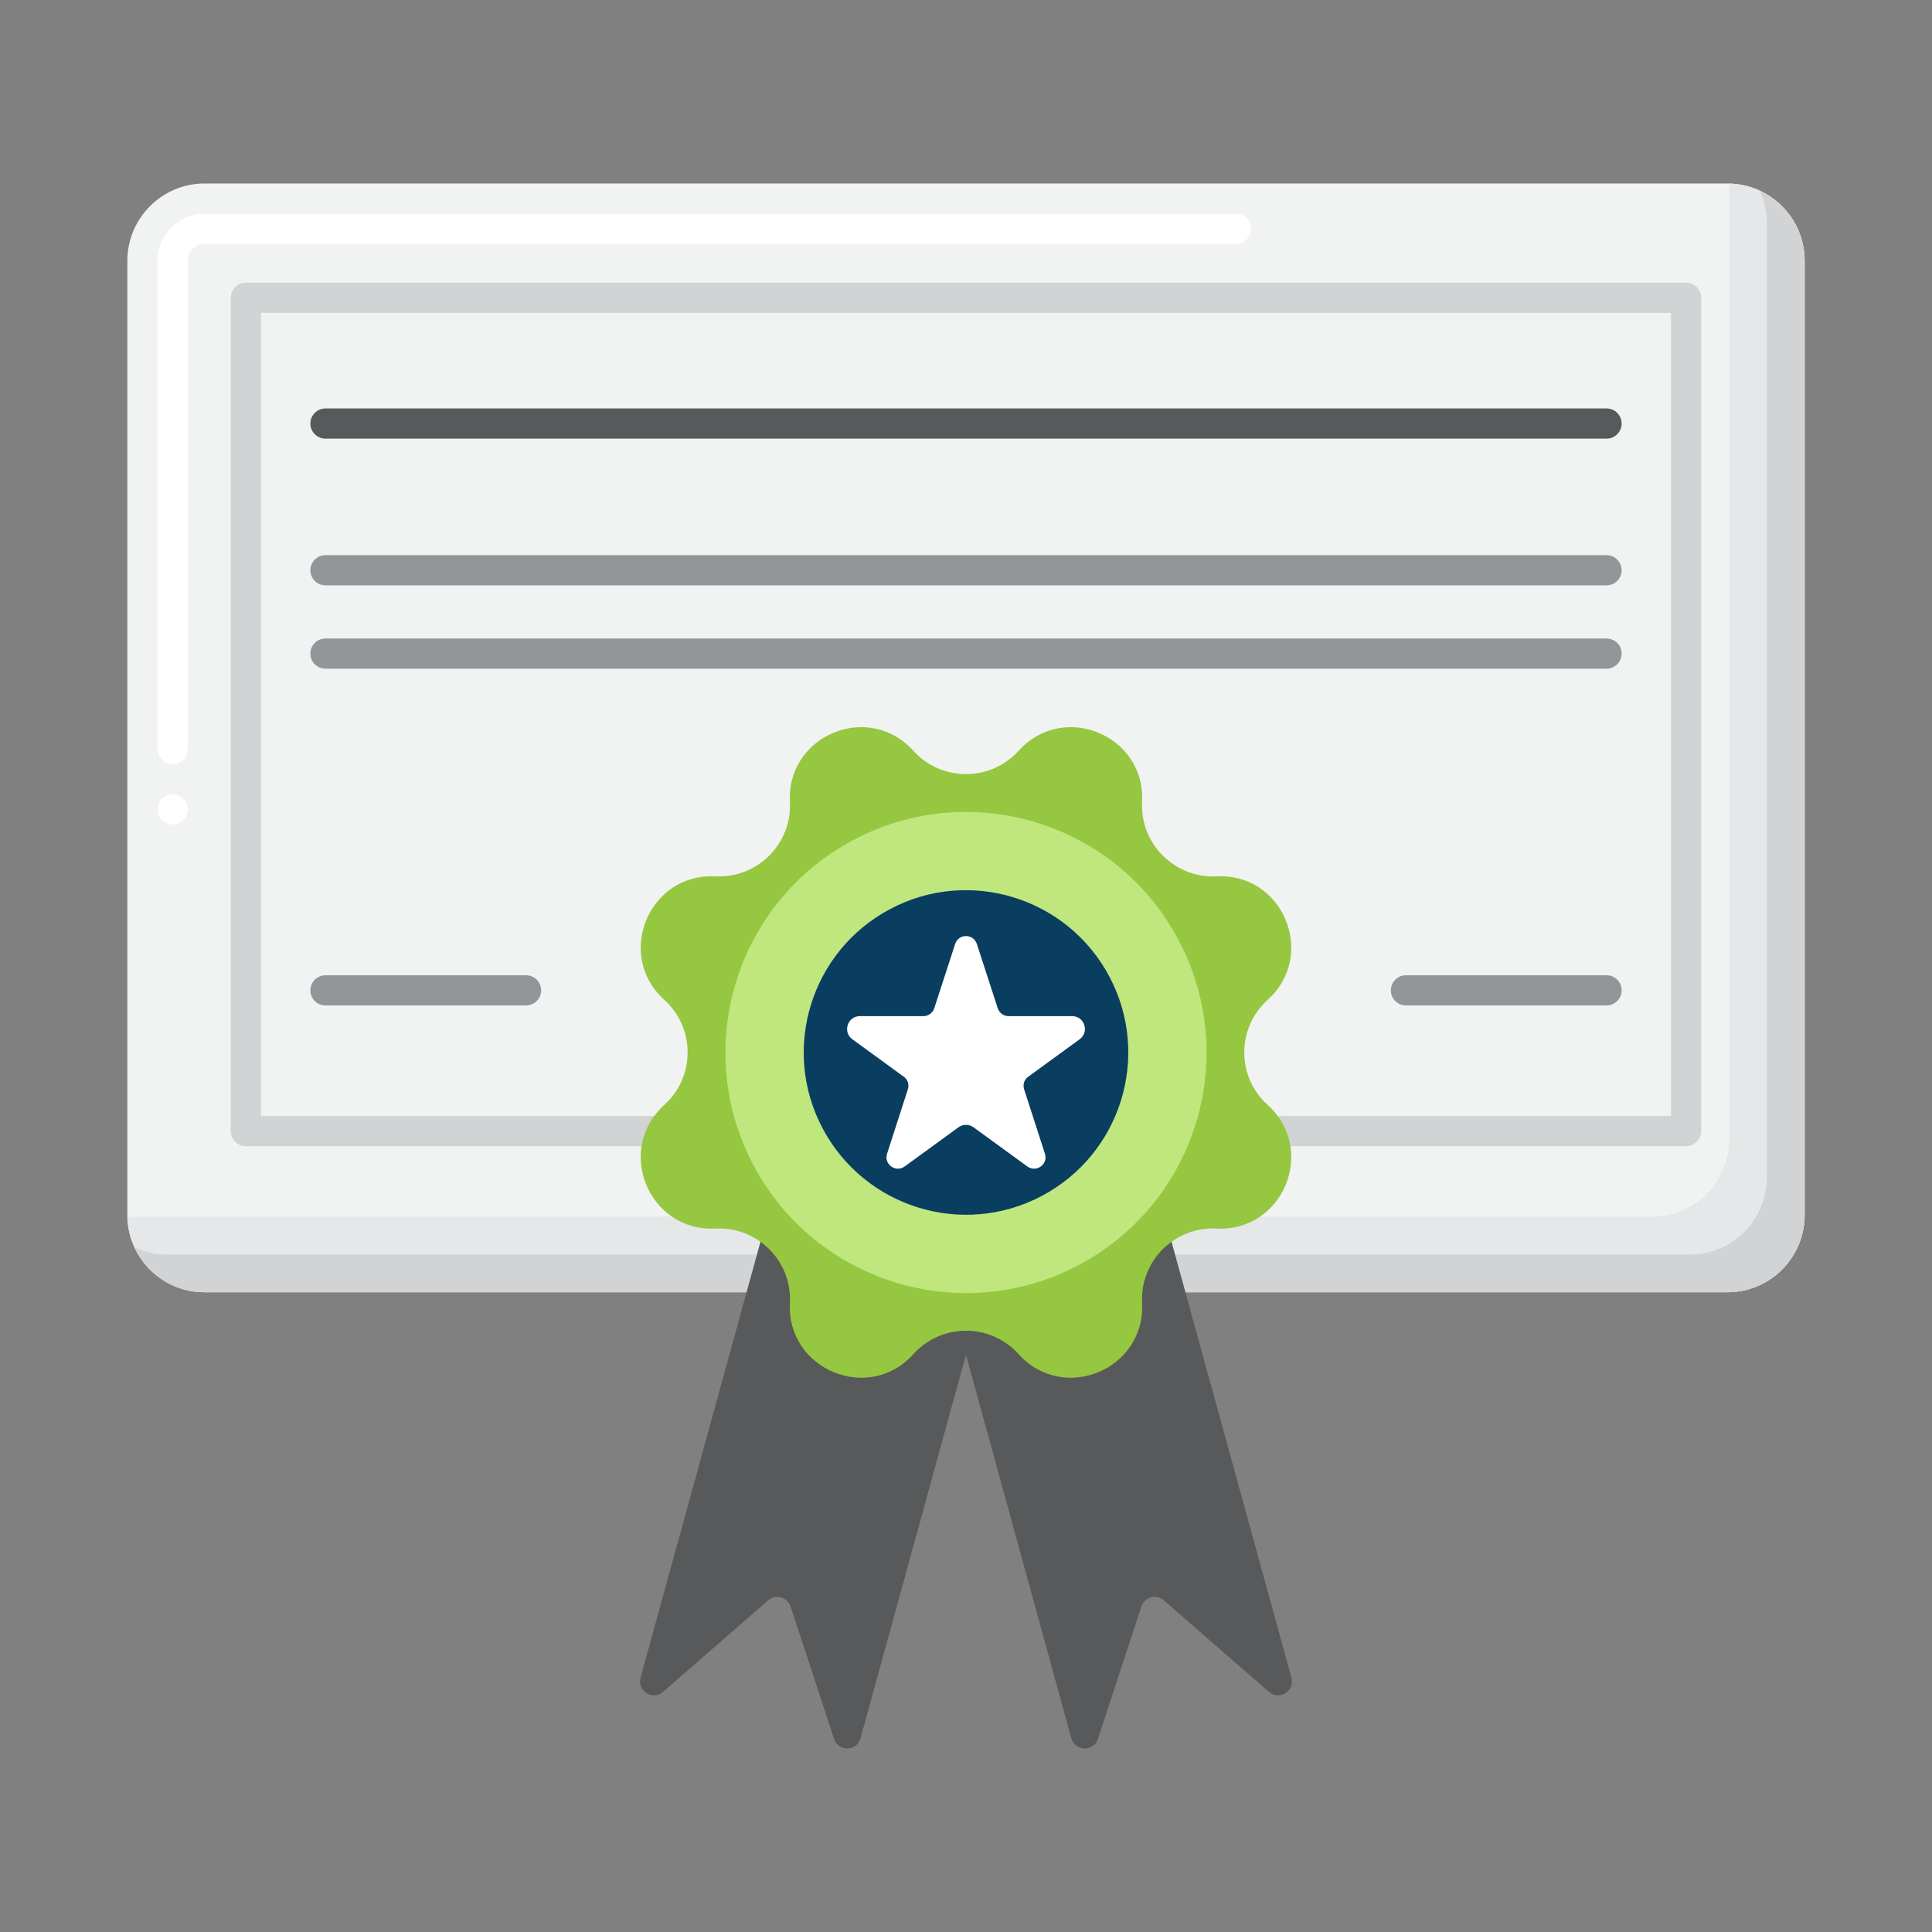
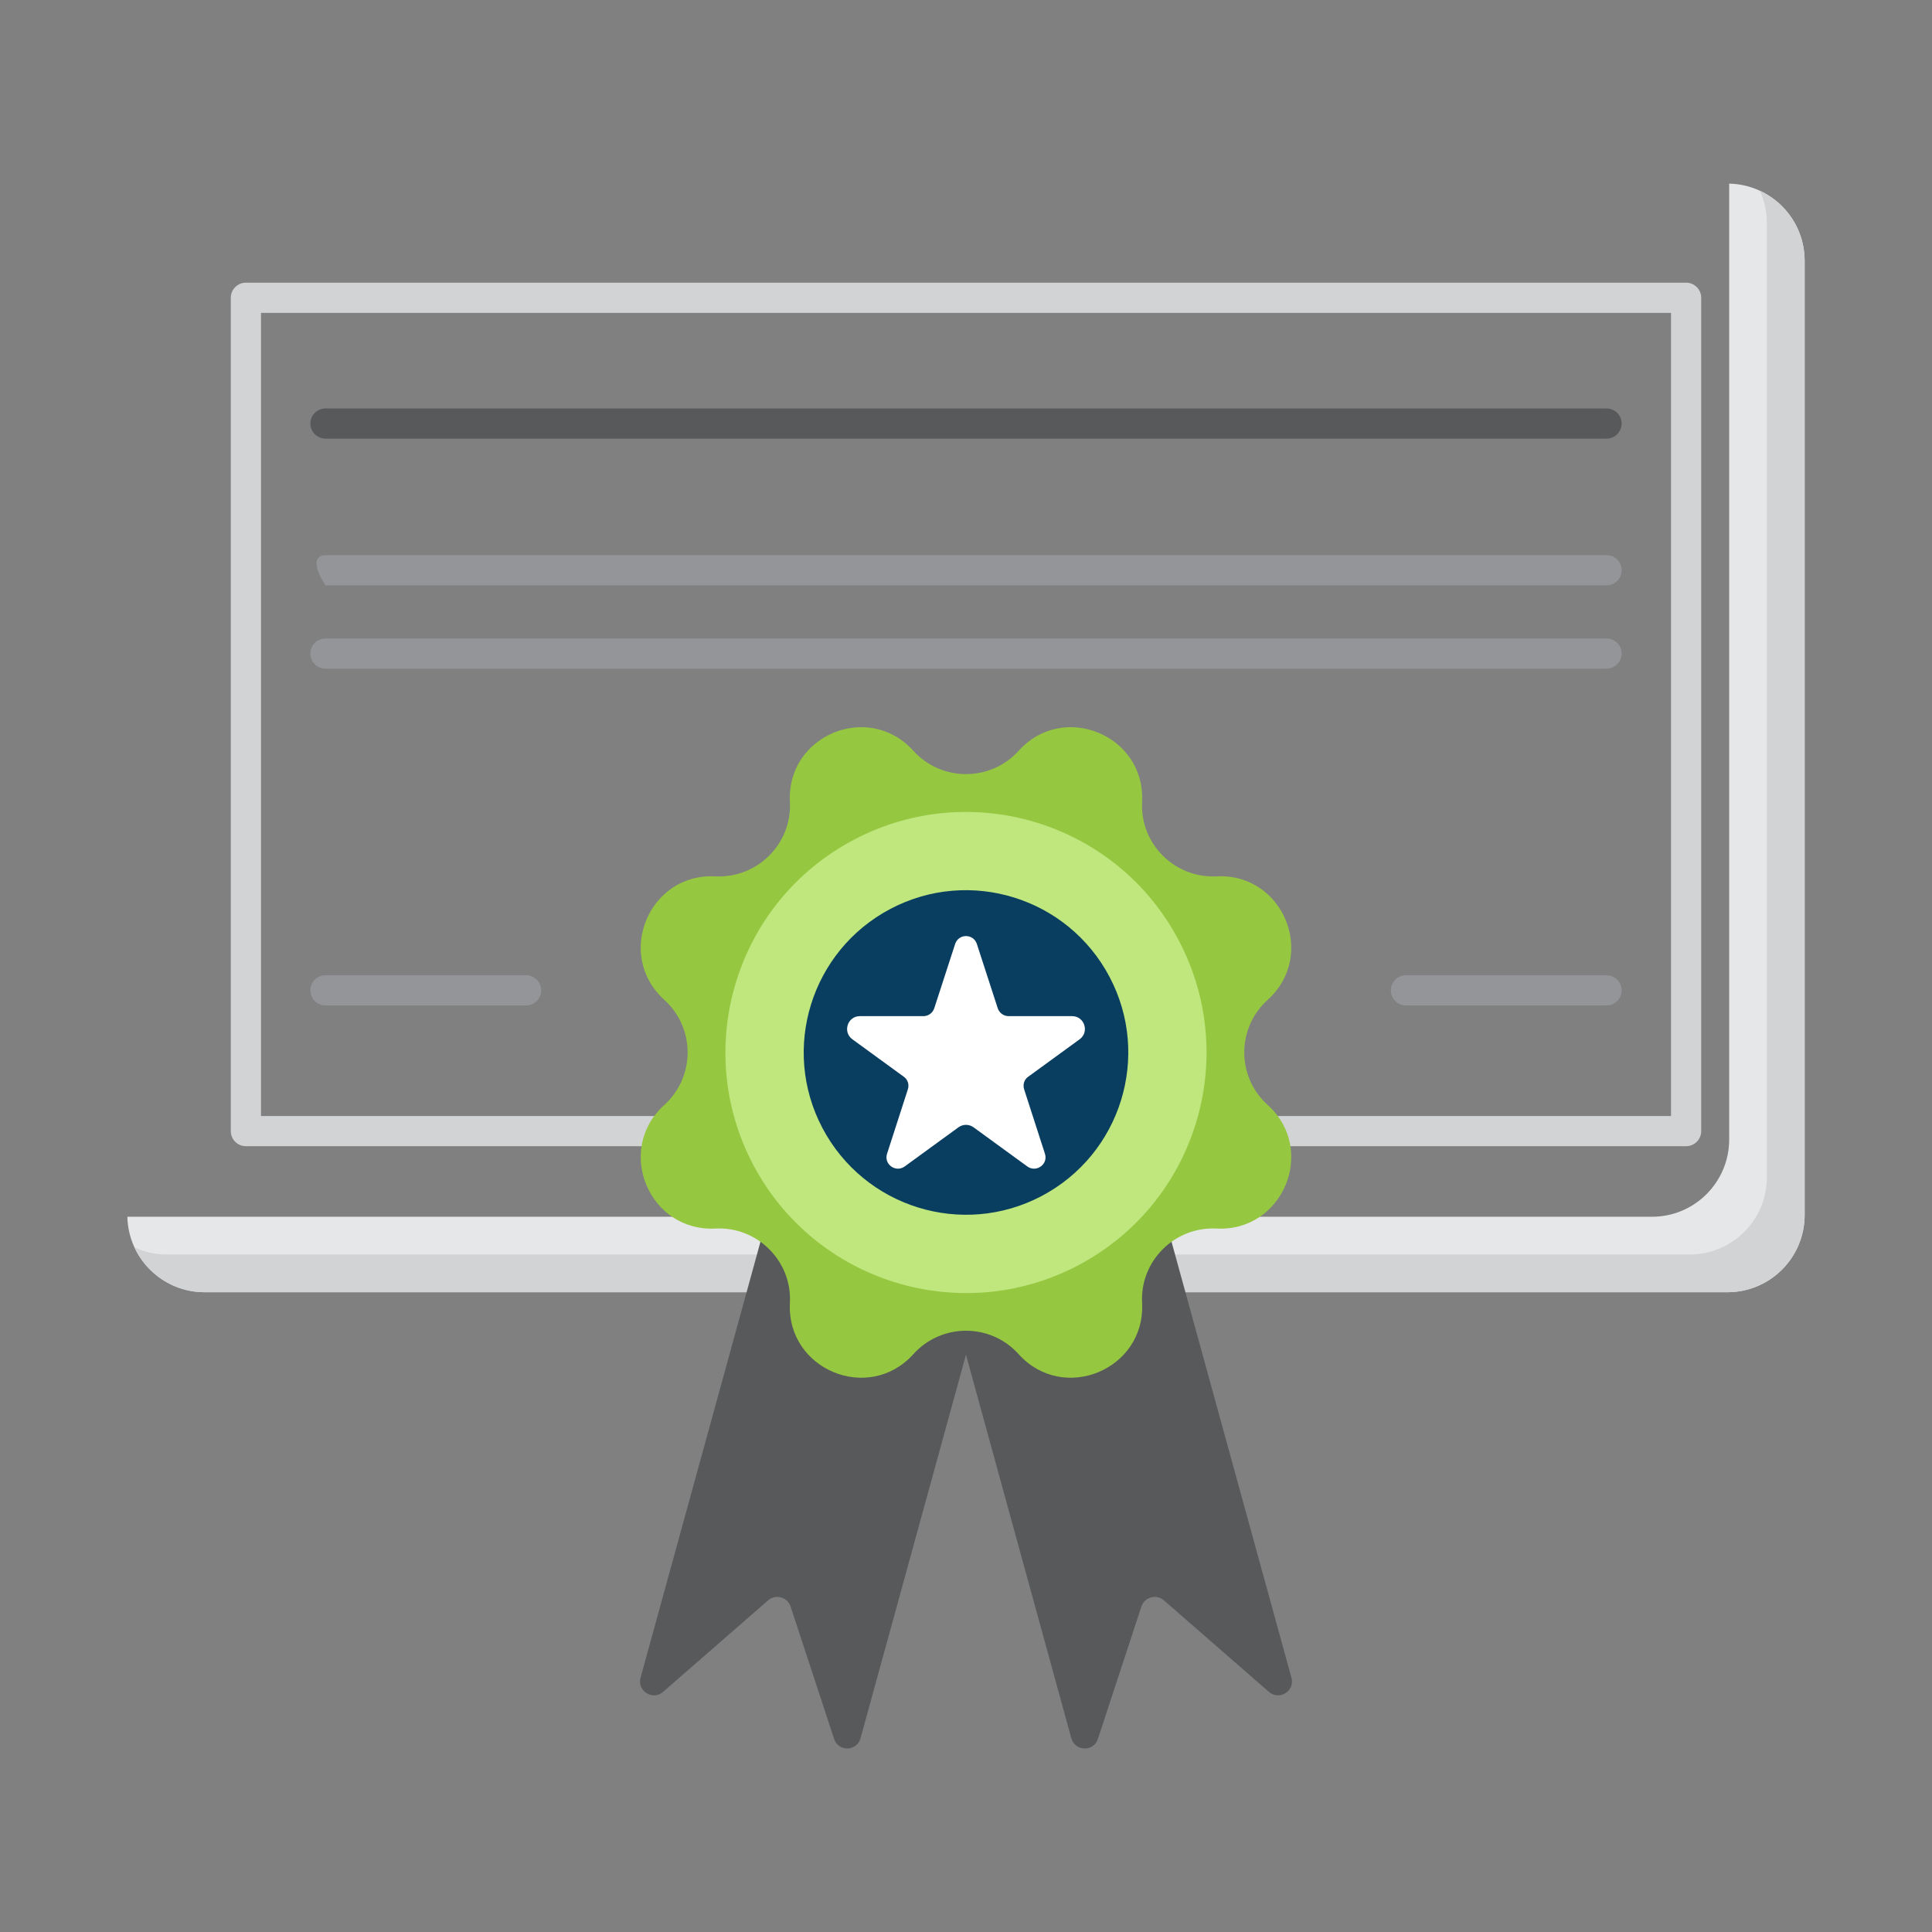
<svg xmlns="http://www.w3.org/2000/svg" viewBox="0 0 48 48" width="48px" height="48px">
  <rect x="0" y="0" width="48" height="48" fill="#808080" stroke="none" />
  <g id="surface39717544">
-     <path style=" stroke:none;fill-rule:nonzero;fill:rgb(94.51%,94.902%,94.902%);fill-opacity:1;" d="M 5.082 4.559 C 4.023 4.559 3.164 5.422 3.164 6.48 L 3.164 30.184 C 3.164 31.246 4.023 32.105 5.082 32.105 L 42.918 32.105 C 43.977 32.105 44.836 31.246 44.836 30.184 L 44.836 6.48 C 44.836 5.422 43.977 4.559 42.918 4.559 Z M 5.082 4.559 " />
-     <path style=" stroke:none;fill-rule:nonzero;fill:rgb(100%,100%,100%);fill-opacity:1;" d="M 4.289 20.484 C 4.078 20.484 3.914 20.316 3.914 20.109 C 3.914 19.906 4.078 19.734 4.289 19.734 C 4.496 19.734 4.664 19.906 4.664 20.109 C 4.664 20.316 4.496 20.484 4.289 20.484 Z M 4.289 18.984 C 4.078 18.984 3.914 18.816 3.914 18.609 L 3.914 6.48 C 3.914 5.836 4.438 5.309 5.082 5.309 L 30.703 5.309 C 30.91 5.309 31.078 5.48 31.078 5.684 C 31.078 5.891 30.91 6.059 30.703 6.059 L 5.082 6.059 C 4.852 6.059 4.664 6.25 4.664 6.48 L 4.664 18.609 C 4.664 18.816 4.496 18.984 4.289 18.984 Z M 4.289 18.984 " />
    <path style=" stroke:none;fill-rule:nonzero;fill:rgb(81.961%,82.745%,83.137%);fill-opacity:1;" d="M 41.891 28.477 L 6.109 28.477 C 5.902 28.477 5.734 28.309 5.734 28.102 L 5.734 7.398 C 5.734 7.191 5.902 7.023 6.109 7.023 L 41.891 7.023 C 42.098 7.023 42.266 7.191 42.266 7.398 L 42.266 28.102 C 42.266 28.309 42.098 28.477 41.891 28.477 Z M 6.484 27.727 L 41.516 27.727 L 41.516 7.773 L 6.484 7.773 Z M 6.484 27.727 " />
    <path style=" stroke:none;fill-rule:nonzero;fill:rgb(90.196%,90.588%,90.98%);fill-opacity:1;" d="M 42.961 4.562 C 42.961 4.574 42.961 4.59 42.961 4.605 L 42.961 28.309 C 42.961 29.371 42.102 30.23 41.043 30.23 L 3.207 30.23 C 3.195 30.23 3.18 30.23 3.164 30.23 C 3.188 31.27 4.039 32.105 5.082 32.105 L 42.918 32.105 C 43.977 32.105 44.836 31.246 44.836 30.184 L 44.836 6.48 C 44.836 5.434 44 4.586 42.961 4.562 Z M 42.961 4.562 " />
    <path style=" stroke:none;fill-rule:nonzero;fill:rgb(81.961%,82.745%,83.137%);fill-opacity:1;" d="M 43.723 4.738 C 43.836 4.984 43.898 5.254 43.898 5.543 L 43.898 29.246 C 43.898 30.309 43.039 31.168 41.98 31.168 L 4.145 31.168 C 3.859 31.168 3.586 31.105 3.34 30.992 C 3.645 31.648 4.312 32.105 5.082 32.105 L 42.918 32.105 C 43.977 32.105 44.836 31.246 44.836 30.184 L 44.836 6.48 C 44.836 5.707 44.383 5.043 43.723 4.738 Z M 43.723 4.738 " />
    <path style=" stroke:none;fill-rule:nonzero;fill:rgb(34.51%,34.902%,35.686%);fill-opacity:1;" d="M 39.914 10.898 L 8.086 10.898 C 7.879 10.898 7.711 10.73 7.711 10.523 C 7.711 10.316 7.879 10.148 8.086 10.148 L 39.914 10.148 C 40.121 10.148 40.289 10.316 40.289 10.523 C 40.289 10.73 40.121 10.898 39.914 10.898 Z M 39.914 10.898 " />
-     <path style=" stroke:none;fill-rule:nonzero;fill:rgb(57.647%,58.431%,59.608%);fill-opacity:1;" d="M 39.914 14.543 L 8.086 14.543 C 7.879 14.543 7.711 14.375 7.711 14.168 C 7.711 13.961 7.879 13.793 8.086 13.793 L 39.914 13.793 C 40.121 13.793 40.289 13.961 40.289 14.168 C 40.289 14.375 40.121 14.543 39.914 14.543 Z M 39.914 14.543 " />
+     <path style=" stroke:none;fill-rule:nonzero;fill:rgb(57.647%,58.431%,59.608%);fill-opacity:1;" d="M 39.914 14.543 L 8.086 14.543 C 7.711 13.961 7.879 13.793 8.086 13.793 L 39.914 13.793 C 40.121 13.793 40.289 13.961 40.289 14.168 C 40.289 14.375 40.121 14.543 39.914 14.543 Z M 39.914 14.543 " />
    <path style=" stroke:none;fill-rule:nonzero;fill:rgb(57.647%,58.431%,59.608%);fill-opacity:1;" d="M 39.914 16.613 L 8.086 16.613 C 7.879 16.613 7.711 16.445 7.711 16.238 C 7.711 16.031 7.879 15.863 8.086 15.863 L 39.914 15.863 C 40.121 15.863 40.289 16.031 40.289 16.238 C 40.289 16.445 40.121 16.613 39.914 16.613 Z M 39.914 16.613 " />
    <path style=" stroke:none;fill-rule:nonzero;fill:rgb(57.647%,58.431%,59.608%);fill-opacity:1;" d="M 13.07 24.98 L 8.086 24.98 C 7.879 24.98 7.711 24.812 7.711 24.605 C 7.711 24.398 7.879 24.23 8.086 24.23 L 13.07 24.23 C 13.277 24.23 13.445 24.398 13.445 24.605 C 13.445 24.812 13.277 24.98 13.07 24.98 Z M 13.07 24.98 " />
    <path style=" stroke:none;fill-rule:nonzero;fill:rgb(57.647%,58.431%,59.608%);fill-opacity:1;" d="M 39.914 24.98 L 34.93 24.98 C 34.723 24.98 34.555 24.812 34.555 24.605 C 34.555 24.398 34.723 24.23 34.93 24.23 L 39.914 24.23 C 40.121 24.23 40.289 24.398 40.289 24.605 C 40.289 24.812 40.121 24.98 39.914 24.98 Z M 39.914 24.98 " />
    <path style=" stroke:none;fill-rule:nonzero;fill:rgb(34.51%,34.902%,35.686%);fill-opacity:1;" d="M 20.723 43.203 L 19.641 39.91 C 19.562 39.68 19.273 39.598 19.086 39.758 L 16.473 42.035 C 16.215 42.258 15.824 42.012 15.914 41.684 L 19.477 28.73 L 24.941 30.234 L 21.379 43.188 C 21.289 43.516 20.828 43.527 20.723 43.203 Z M 20.723 43.203 " />
    <path style=" stroke:none;fill-rule:nonzero;fill:rgb(34.51%,34.902%,35.686%);fill-opacity:1;" d="M 27.277 43.203 L 28.359 39.91 C 28.438 39.68 28.727 39.598 28.914 39.758 L 31.527 42.035 C 31.785 42.258 32.176 42.012 32.086 41.684 L 28.523 28.73 L 23.059 30.234 L 26.617 43.188 C 26.711 43.516 27.172 43.527 27.277 43.203 Z M 27.277 43.203 " />
    <path style=" stroke:none;fill-rule:nonzero;fill:rgb(58.824%,78.039%,25.098%);fill-opacity:1;" d="M 25.309 18.652 C 26.418 17.422 28.461 18.266 28.375 19.922 C 28.32 20.965 29.184 21.824 30.227 21.773 C 31.879 21.688 32.727 23.727 31.496 24.84 C 30.719 25.539 30.719 26.754 31.496 27.453 C 32.727 28.566 31.879 30.605 30.227 30.523 C 29.184 30.469 28.32 31.328 28.375 32.371 C 28.461 34.027 26.418 34.875 25.309 33.645 C 24.609 32.867 23.391 32.867 22.691 33.645 C 21.582 34.875 19.539 34.027 19.625 32.371 C 19.68 31.328 18.816 30.469 17.773 30.523 C 16.121 30.605 15.273 28.566 16.504 27.453 C 17.277 26.754 17.277 25.539 16.504 24.84 C 15.273 23.727 16.121 21.688 17.773 21.773 C 18.816 21.824 19.68 20.965 19.625 19.922 C 19.539 18.266 21.582 17.422 22.691 18.652 C 23.391 19.426 24.609 19.426 25.309 18.652 Z M 25.309 18.652 " />
    <path style=" stroke:none;fill-rule:nonzero;fill:rgb(74.902%,90.588%,49.412%);fill-opacity:1;" d="M 29.285 23.363 C 30.824 26.285 29.707 29.898 26.785 31.438 C 23.867 32.973 20.25 31.855 18.711 28.934 C 17.176 26.016 18.293 22.402 21.215 20.863 C 24.133 19.324 27.75 20.445 29.285 23.363 Z M 29.285 23.363 " />
    <path style=" stroke:none;fill-rule:nonzero;fill:rgb(3.922%,24.314%,37.647%);fill-opacity:1;" d="M 27.566 24.27 C 28.605 26.238 27.848 28.676 25.879 29.715 C 23.91 30.754 21.473 29.996 20.434 28.027 C 19.395 26.059 20.152 23.621 22.121 22.582 C 24.09 21.543 26.527 22.301 27.566 24.27 Z M 27.566 24.27 " />
    <path style=" stroke:none;fill-rule:nonzero;fill:rgb(100%,100%,100%);fill-opacity:1;" d="M 24.27 23.453 L 24.789 25.051 C 24.828 25.168 24.938 25.246 25.059 25.246 L 26.637 25.246 C 26.945 25.246 27.07 25.641 26.824 25.82 L 25.547 26.75 C 25.445 26.82 25.406 26.949 25.445 27.066 L 25.961 28.664 C 26.047 28.926 25.746 29.141 25.523 28.98 L 24.188 28.008 C 24.074 27.926 23.926 27.926 23.812 28.008 L 22.477 28.98 C 22.254 29.141 21.953 28.926 22.039 28.664 L 22.555 27.066 C 22.594 26.949 22.555 26.82 22.453 26.75 L 21.176 25.82 C 20.93 25.641 21.055 25.246 21.363 25.246 L 22.941 25.246 C 23.062 25.246 23.172 25.168 23.211 25.051 L 23.73 23.453 C 23.816 23.191 24.184 23.191 24.27 23.453 Z M 24.27 23.453 " />
  </g>
</svg>